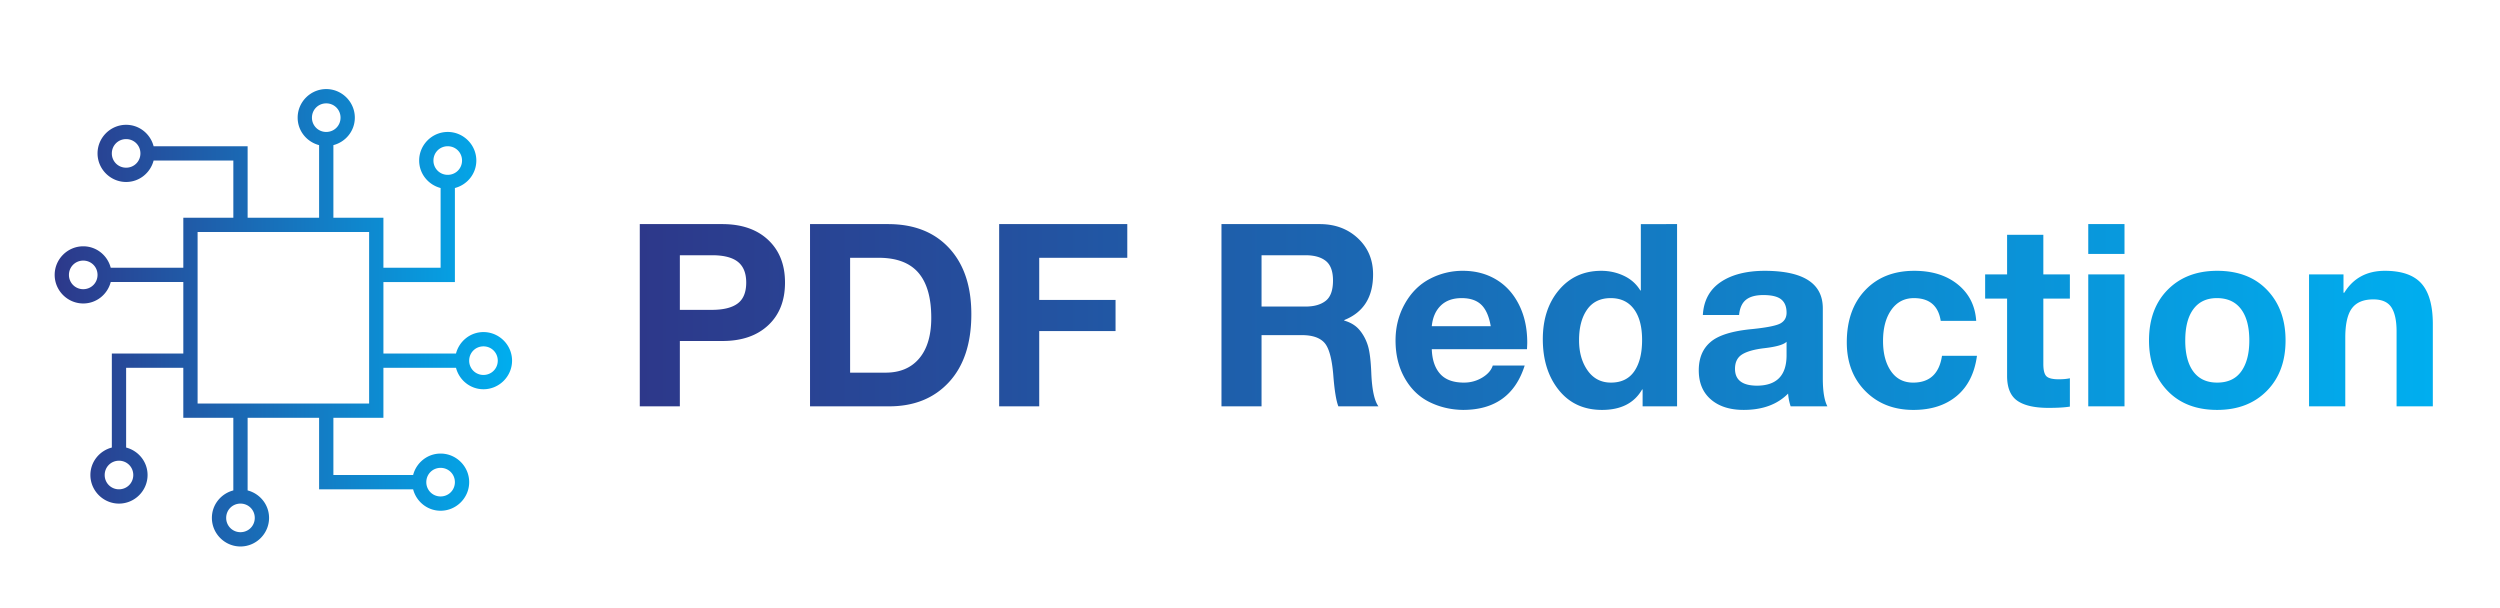
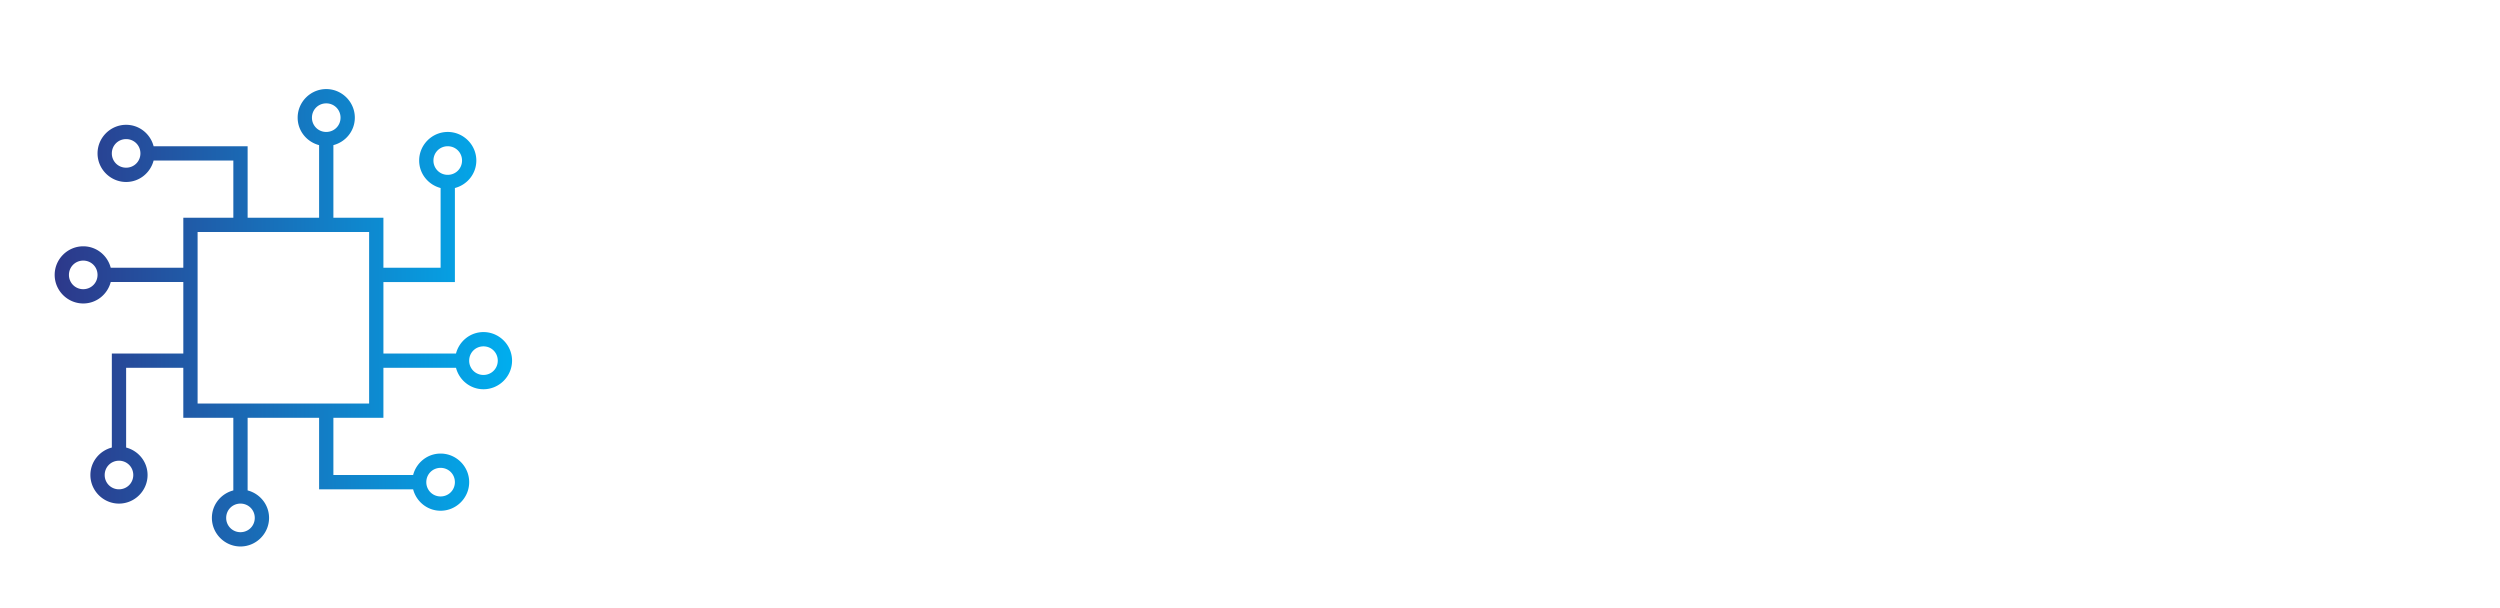
<svg xmlns="http://www.w3.org/2000/svg" width="345.067" height="83.978" class="looka-1j8o68f" viewBox="0 0 388.81 94.623">
  <defs>
    <linearGradient id="a" x1="18" x2="82" y1="18" y2="18" gradientTransform="translate(-11.506 -6.156) scale(1.112)" gradientUnits="userSpaceOnUse">
      <stop offset="0" stop-color="#2d388a" />
      <stop offset="1" stop-color="#00aeef" />
    </linearGradient>
    <linearGradient id="b" x1=".444" x2="45.673" y1="17.769" y2="17.769" gradientTransform="matrix(6.166 0 0 .639 96.763 23.5)" gradientUnits="userSpaceOnUse">
      <stop offset="0" stop-color="#2d388a" />
      <stop offset="1" stop-color="#00aeef" />
    </linearGradient>
  </defs>
  <path fill="url(#a)" d="M50.74 13.852c-2.443 0-4.447 2.004-4.447 4.446 0 2.06 1.423 3.776 3.335 4.273v11.288H38.512V22.744H23.89c-.497-1.912-2.212-3.334-4.273-3.334-2.442 0-4.446 2.004-4.446 4.446 0 2.442 2.004 4.446 4.446 4.446 2.06 0 3.776-1.423 4.273-3.335h12.4v8.892h-7.78v7.781h-11.29c-.496-1.912-2.211-3.334-4.272-3.334-2.442 0-4.446 2.004-4.446 4.446 0 2.442 2.004 4.446 4.446 4.446 2.06 0 3.776-1.423 4.273-3.335h11.289V54.98H17.393v14.623c-1.912.497-3.334 2.212-3.334 4.273 0 2.442 2.004 4.446 4.446 4.446 2.442 0 4.446-2.004 4.446-4.446 0-2.06-1.423-3.776-3.335-4.273v-12.4h8.893v7.78h7.78v11.289c-1.912.497-3.334 2.212-3.334 4.273 0 2.442 2.004 4.446 4.446 4.446 2.442 0 4.446-2.004 4.446-4.446 0-2.06-1.423-3.776-3.335-4.273V64.982h11.116v11.116H64.25c.497 1.911 2.212 3.334 4.273 3.334 2.442 0 4.446-2.004 4.446-4.446 0-2.442-2.004-4.446-4.446-4.446-2.06 0-3.776 1.423-4.273 3.335h-12.4v-8.893h7.78v-7.78h11.29c.496 1.911 2.211 3.334 4.272 3.334 2.442 0 4.446-2.004 4.446-4.446 0-2.442-2.004-4.446-4.446-4.446-2.06 0-3.776 1.423-4.273 3.335H59.631V43.863h11.116V29.24c1.912-.497 3.334-2.212 3.334-4.273 0-2.442-2.004-4.446-4.446-4.446-2.442 0-4.446 2.004-4.446 4.446 0 2.06 1.423 3.776 3.335 4.273v12.4H59.63v-7.78h-7.78V22.57c1.912-.496 3.334-2.211 3.334-4.272 0-2.442-2.004-4.446-4.446-4.446zm0 2.223c1.24 0 2.222.983 2.222 2.223 0 1.24-.982 2.223-2.223 2.223a2.207 2.207 0 0 1-2.223-2.223c0-1.24.983-2.223 2.223-2.223zm-31.124 5.558c1.24 0 2.223.982 2.223 2.223 0 1.24-.982 2.223-2.223 2.223a2.207 2.207 0 0 1-2.223-2.223c0-1.24.983-2.223 2.223-2.223zm50.02 1.111c1.24 0 2.222.983 2.222 2.223 0 1.24-.982 2.223-2.223 2.223a2.207 2.207 0 0 1-2.223-2.223c0-1.24.983-2.223 2.223-2.223zM30.731 36.083h26.676v26.676H30.732zm-17.785 4.446c1.24 0 2.223.982 2.223 2.223 0 1.24-.982 2.223-2.223 2.223a2.207 2.207 0 0 1-2.223-2.223c0-1.24.983-2.223 2.223-2.223zm62.246 13.338c1.24 0 2.223.983 2.223 2.223 0 1.24-.983 2.223-2.223 2.223a2.207 2.207 0 0 1-2.223-2.223c0-1.24.982-2.223 2.223-2.223zM18.505 71.652c1.24 0 2.223.982 2.223 2.223 0 1.24-.983 2.223-2.223 2.223a2.207 2.207 0 0 1-2.223-2.223c0-1.24.982-2.223 2.223-2.223zm50.019 1.111c1.24 0 2.223.983 2.223 2.223 0 1.24-.983 2.223-2.223 2.223a2.207 2.207 0 0 1-2.223-2.223c0-1.24.982-2.223 2.223-2.223zM37.4 78.321c1.24 0 2.223.982 2.223 2.223 0 1.24-.983 2.223-2.223 2.223a2.207 2.207 0 0 1-2.223-2.223c0-1.24.982-2.223 2.223-2.223z" style="font-style:normal;font-variant:normal;font-weight:400;font-stretch:normal;font-size:medium;line-height:normal;font-family:Sans;-inkscape-font-specification:Sans;text-indent:0;text-align:start;text-decoration:none;text-decoration-line:none;letter-spacing:normal;word-spacing:normal;text-transform:none;writing-mode:lr-tb;direction:ltr;baseline-shift:baseline;text-anchor:start;display:inline;overflow:visible;visibility:visible;opacity:1;fill:url(#a);fill-opacity:1;stroke:none;stroke-width:2.223;marker:none;enable-background:accumulate" />
-   <path fill="url(#b)" d="M112.323 34.852c3.017 0 5.399.82 7.145 2.461 1.747 1.642 2.62 3.85 2.62 6.63 0 2.804-.873 5.021-2.62 6.649-1.746 1.627-4.114 2.44-7.105 2.44h-6.63v10.163h-6.232V34.852Zm-1.627 13.338c1.8 0 3.142-.331 4.029-.992s1.33-1.747 1.33-3.255c0-1.455-.431-2.527-1.29-3.216-.86-.688-2.204-1.032-4.03-1.032h-5.001v8.495zm27.43-13.338c4.022 0 7.184 1.245 9.487 3.732 2.302 2.487 3.453 5.914 3.453 10.28 0 4.526-1.157 8.045-3.473 10.56-2.317 2.515-5.419 3.771-9.309 3.771h-12.306V34.852Zm-.398 23.103c2.25 0 3.996-.74 5.24-2.223 1.245-1.482 1.866-3.586 1.866-6.311 0-3.122-.669-5.459-2.005-7.007-1.336-1.548-3.394-2.322-6.172-2.322h-4.446v17.863zm37.592-23.103v5.24h-13.695v6.55h11.87v4.843h-11.87v11.71h-6.232V34.852Zm29.93 0c2.382 0 4.361.735 5.935 2.203 1.574 1.47 2.362 3.34 2.362 5.617 0 3.547-1.495 5.915-4.486 7.106v.08c1.007.291 1.793.773 2.362 1.448.57.675.999 1.463 1.29 2.362.292.9.477 2.342.556 4.327.105 2.594.476 4.327 1.112 5.2h-6.233c-.343-.873-.609-2.515-.794-4.922-.212-2.54-.674-4.202-1.389-4.982-.714-.78-1.88-1.171-3.493-1.171H196.2v11.075h-6.232V34.852Zm-2.183 12.822c1.324 0 2.362-.298 3.116-.893.755-.596 1.132-1.647 1.132-3.156 0-1.429-.371-2.441-1.112-3.037-.74-.595-1.8-.893-3.175-.893H196.2v7.979zm24.453-5.557c1.931 0 3.652.45 5.16 1.35 1.509.898 2.694 2.202 3.553 3.91.86 1.706 1.29 3.671 1.29 5.894 0 .212-.014.556-.04 1.032h-14.806c.054 1.642.482 2.918 1.29 3.83.808.914 2.044 1.37 3.712 1.37a5.412 5.412 0 0 0 2.838-.774c.86-.516 1.409-1.145 1.647-1.885h4.962c-1.455 4.604-4.658 6.907-9.606 6.907-1.88-.026-3.618-.437-5.22-1.23-1.602-.795-2.878-2.031-3.83-3.712-.953-1.681-1.43-3.633-1.43-5.855 0-2.09.482-3.996 1.45-5.717.966-1.72 2.248-3.003 3.85-3.85a10.909 10.909 0 0 1 5.18-1.27zm4.327 8.614c-.264-1.535-.755-2.646-1.47-3.335-.714-.689-1.732-1.032-3.056-1.032-1.375 0-2.46.391-3.255 1.171-.794.78-1.256 1.846-1.39 3.196zm28.977-15.879v28.343h-5.358v-2.62h-.08c-1.217 2.118-3.295 3.176-6.232 3.176-2.832 0-5.075-1.032-6.729-3.097-1.653-2.064-2.48-4.697-2.48-7.899 0-3.122.84-5.676 2.52-7.661 1.681-1.985 3.87-2.977 6.57-2.977 1.244 0 2.415.258 3.513.774 1.097.516 1.95 1.276 2.56 2.282h.08v-10.32Zm-15.243 18.062c0 1.88.443 3.447 1.33 4.704.887 1.256 2.098 1.885 3.632 1.885 1.614 0 2.825-.59 3.632-1.766.808-1.177 1.211-2.799 1.211-4.863 0-2.064-.423-3.666-1.27-4.803-.848-1.137-2.05-1.707-3.612-1.707-1.614 0-2.839.596-3.672 1.786-.834 1.191-1.25 2.78-1.25 4.764zm28.938-10.797c5.98.025 8.972 1.97 8.972 5.835v10.876c0 2.011.238 3.468.714 4.367h-5.716a8.253 8.253 0 0 1-.397-1.985c-1.667 1.693-3.97 2.54-6.907 2.54-2.144 0-3.845-.541-5.1-1.627-1.257-1.085-1.886-2.594-1.886-4.525 0-1.88.595-3.335 1.786-4.367 1.217-1.085 3.428-1.772 6.629-2.064 2.277-.238 3.717-.536 4.327-.893.61-.357.913-.907.913-1.647 0-.927-.278-1.614-.834-2.064-.556-.451-1.482-.675-2.778-.675-1.191 0-2.09.244-2.7.734-.61.49-.966 1.276-1.072 2.362h-5.636c.133-2.249 1.058-3.956 2.778-5.12 1.721-1.166 4.024-1.747 6.907-1.747zm-4.684 15.243c0 1.746 1.151 2.62 3.454 2.62 3.017-.026 4.539-1.574 4.565-4.645v-2.183c-.45.45-1.588.78-3.414.992-1.588.185-2.753.51-3.493.973-.74.462-1.112 1.21-1.112 2.243zm27.867-15.243c2.778 0 5.041.708 6.788 2.123 1.746 1.416 2.699 3.301 2.858 5.657h-5.518c-.371-2.356-1.76-3.533-4.168-3.533-1.483 0-2.654.61-3.513 1.826-.86 1.217-1.29 2.832-1.29 4.843 0 1.931.41 3.493 1.23 4.684.82 1.19 1.971 1.786 3.454 1.786 2.566 0 4.063-1.389 4.485-4.168h5.439c-.371 2.725-1.423 4.81-3.156 6.252-1.733 1.443-3.976 2.164-6.728 2.164-3.043 0-5.532-.973-7.463-2.918-1.931-1.945-2.898-4.48-2.898-7.602 0-3.388.953-6.087 2.858-8.097 1.905-2.011 4.446-3.017 7.622-3.017zm20.086-5.597v6.152h4.128v3.771h-4.128v10.163c0 .952.158 1.587.476 1.905.318.317.953.476 1.905.476.69 0 1.27-.053 1.747-.159v4.407c-.794.133-1.905.198-3.334.198-2.17 0-3.785-.371-4.843-1.111-1.058-.74-1.588-2.025-1.588-3.85V46.442h-3.414v-3.77h3.414V36.52Zm12.623-1.668v4.645h-5.637v-4.645zm0 7.82v20.523h-5.637V42.672Zm14.41-.555c3.28 0 5.874.998 7.78 2.997 1.905 1.998 2.858 4.61 2.858 7.84 0 3.255-.973 5.869-2.918 7.84-1.945 1.97-4.52 2.957-7.72 2.957-3.256 0-5.836-.999-7.741-2.997-1.906-1.999-2.858-4.599-2.858-7.8 0-3.31.972-5.94 2.917-7.9 1.945-1.959 4.506-2.937 7.681-2.937zm-4.963 10.837c0 2.09.423 3.705 1.27 4.842.848 1.138 2.079 1.707 3.692 1.707 1.668 0 2.918-.581 3.752-1.746.833-1.165 1.25-2.765 1.25-4.803 0-2.118-.43-3.746-1.29-4.883-.86-1.137-2.11-1.707-3.751-1.707-1.588 0-2.805.57-3.652 1.707-.848 1.137-1.27 2.765-1.27 4.883zM370.9 42.117c2.62 0 4.52.66 5.697 1.984 1.177 1.324 1.766 3.428 1.766 6.312v12.782h-5.637v-11.63c0-1.694-.272-2.952-.813-3.772-.542-.82-1.475-1.23-2.799-1.23-1.534 0-2.646.462-3.334 1.389-.69.927-1.033 2.447-1.033 4.565v10.678h-5.636V42.672h5.359v2.858h.119c1.403-2.276 3.507-3.413 6.311-3.413z" style="fill:url(#b);stroke-width:1.985" />
</svg>